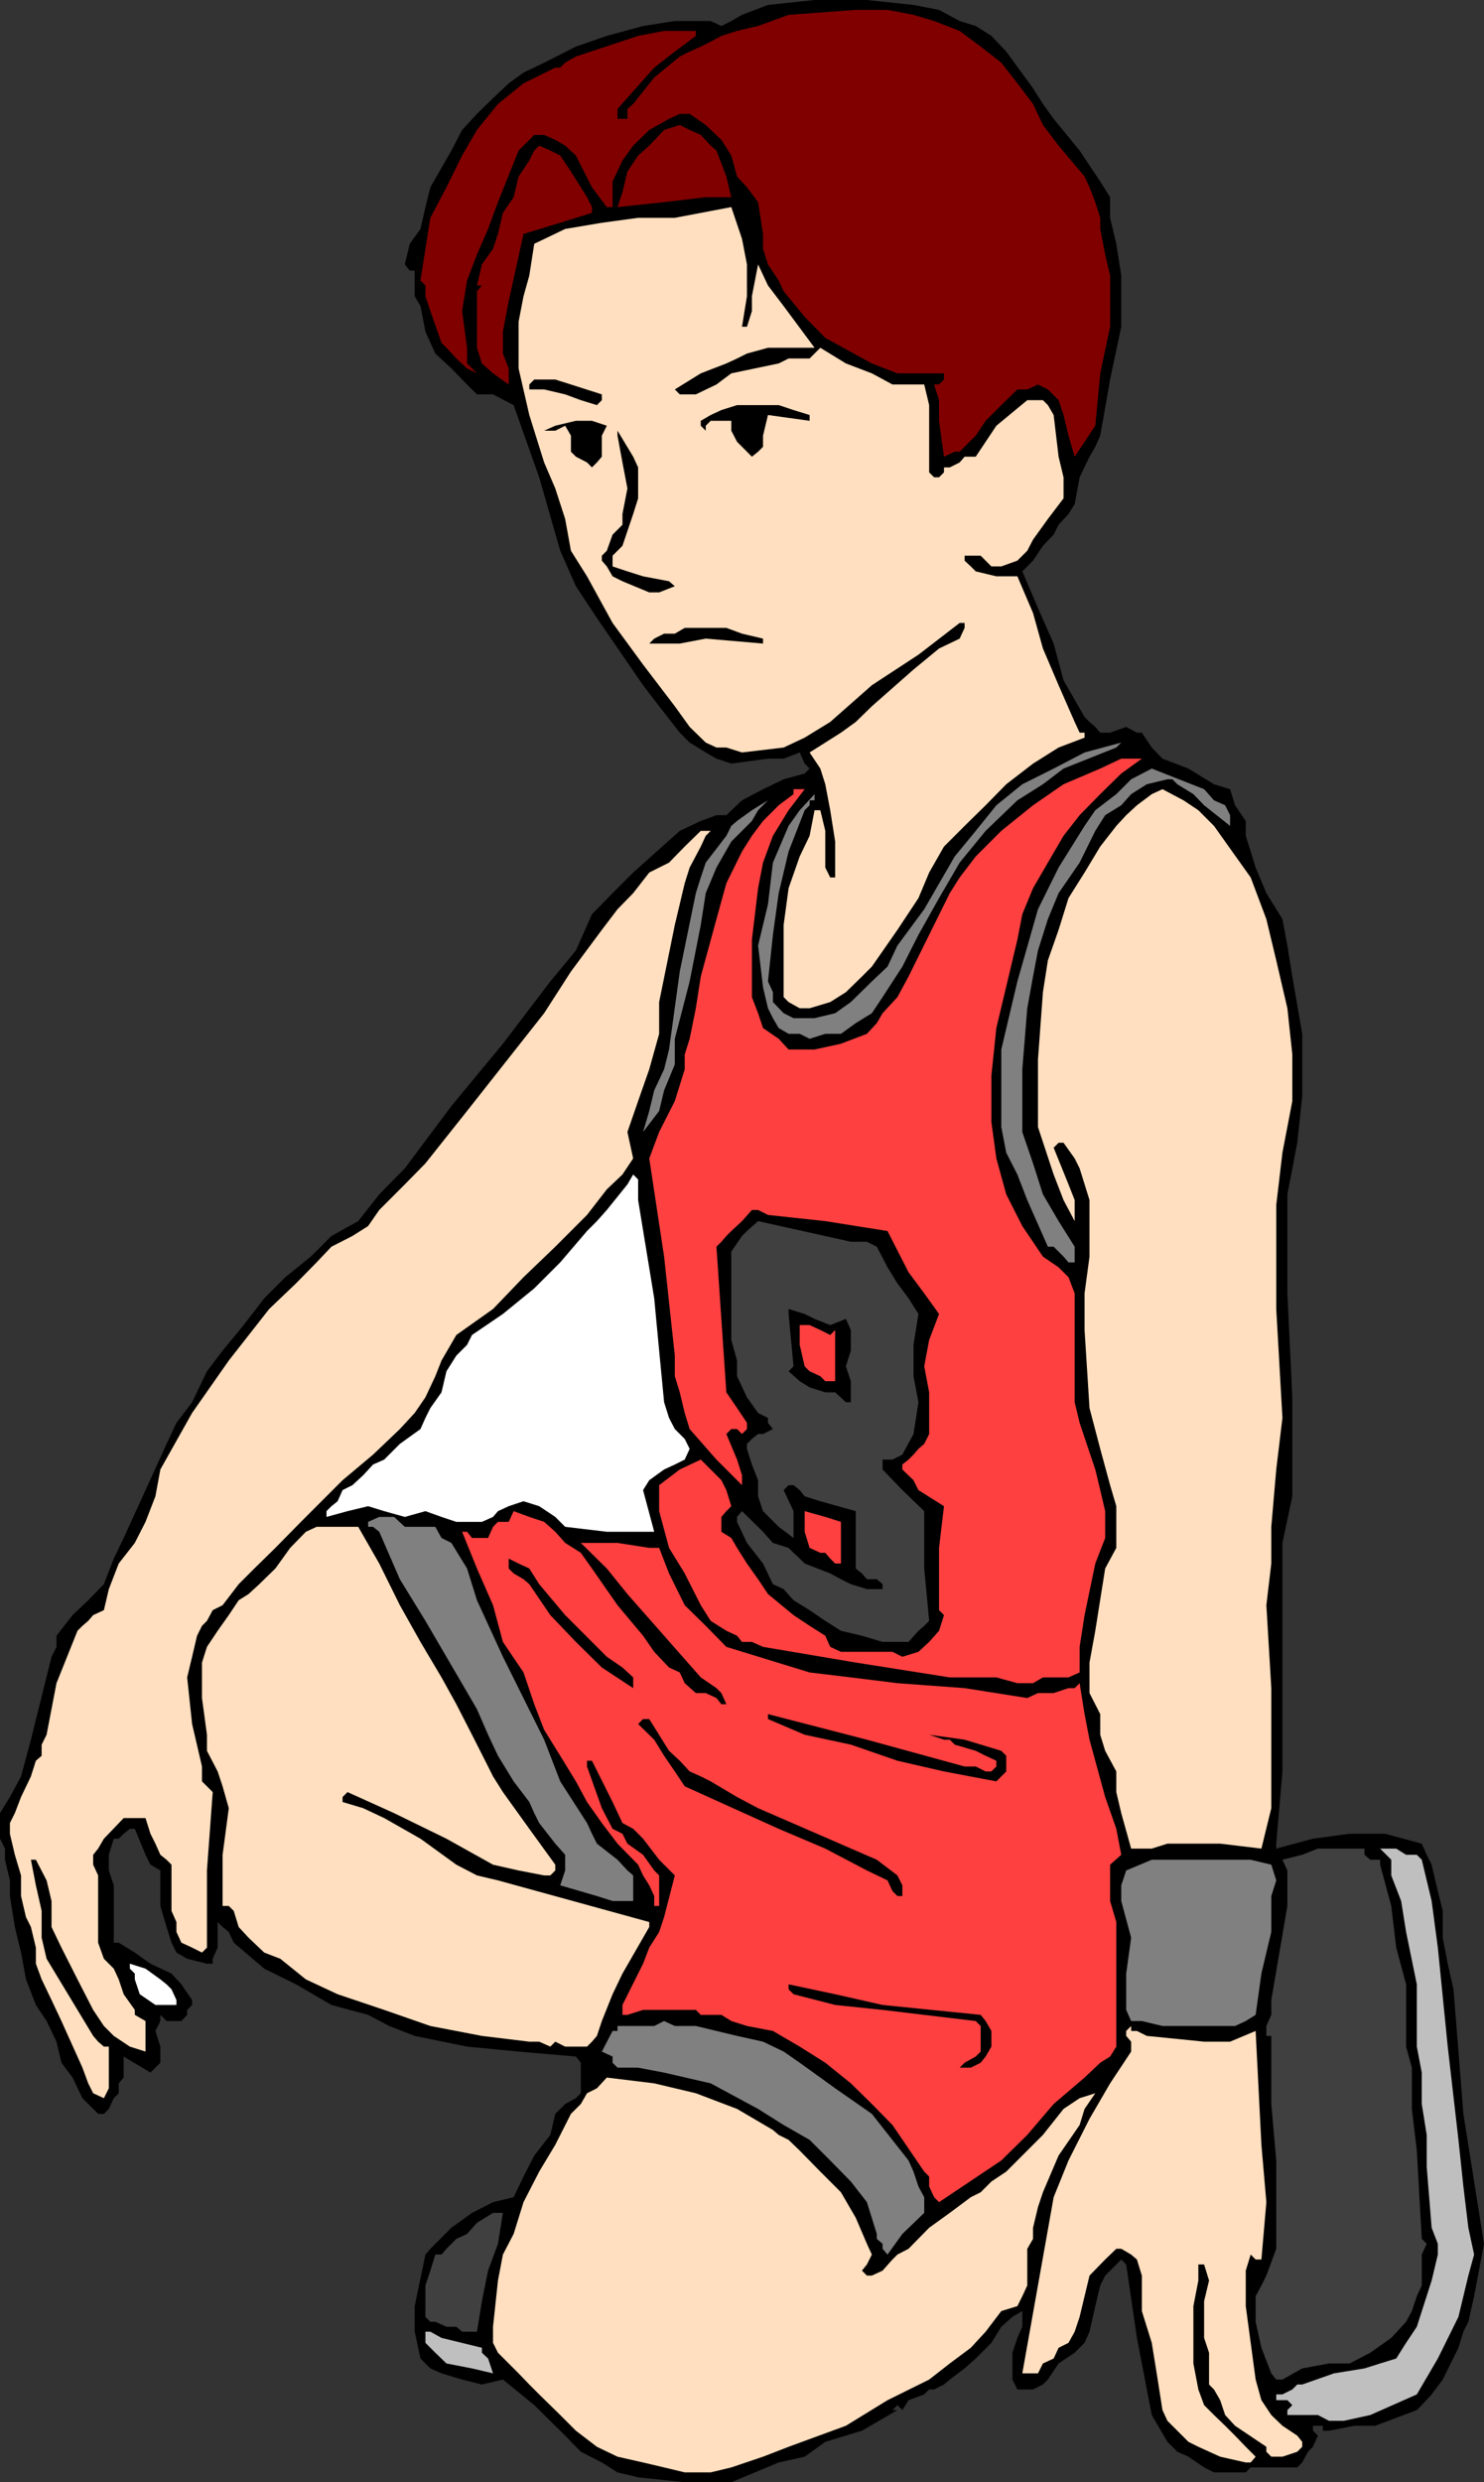
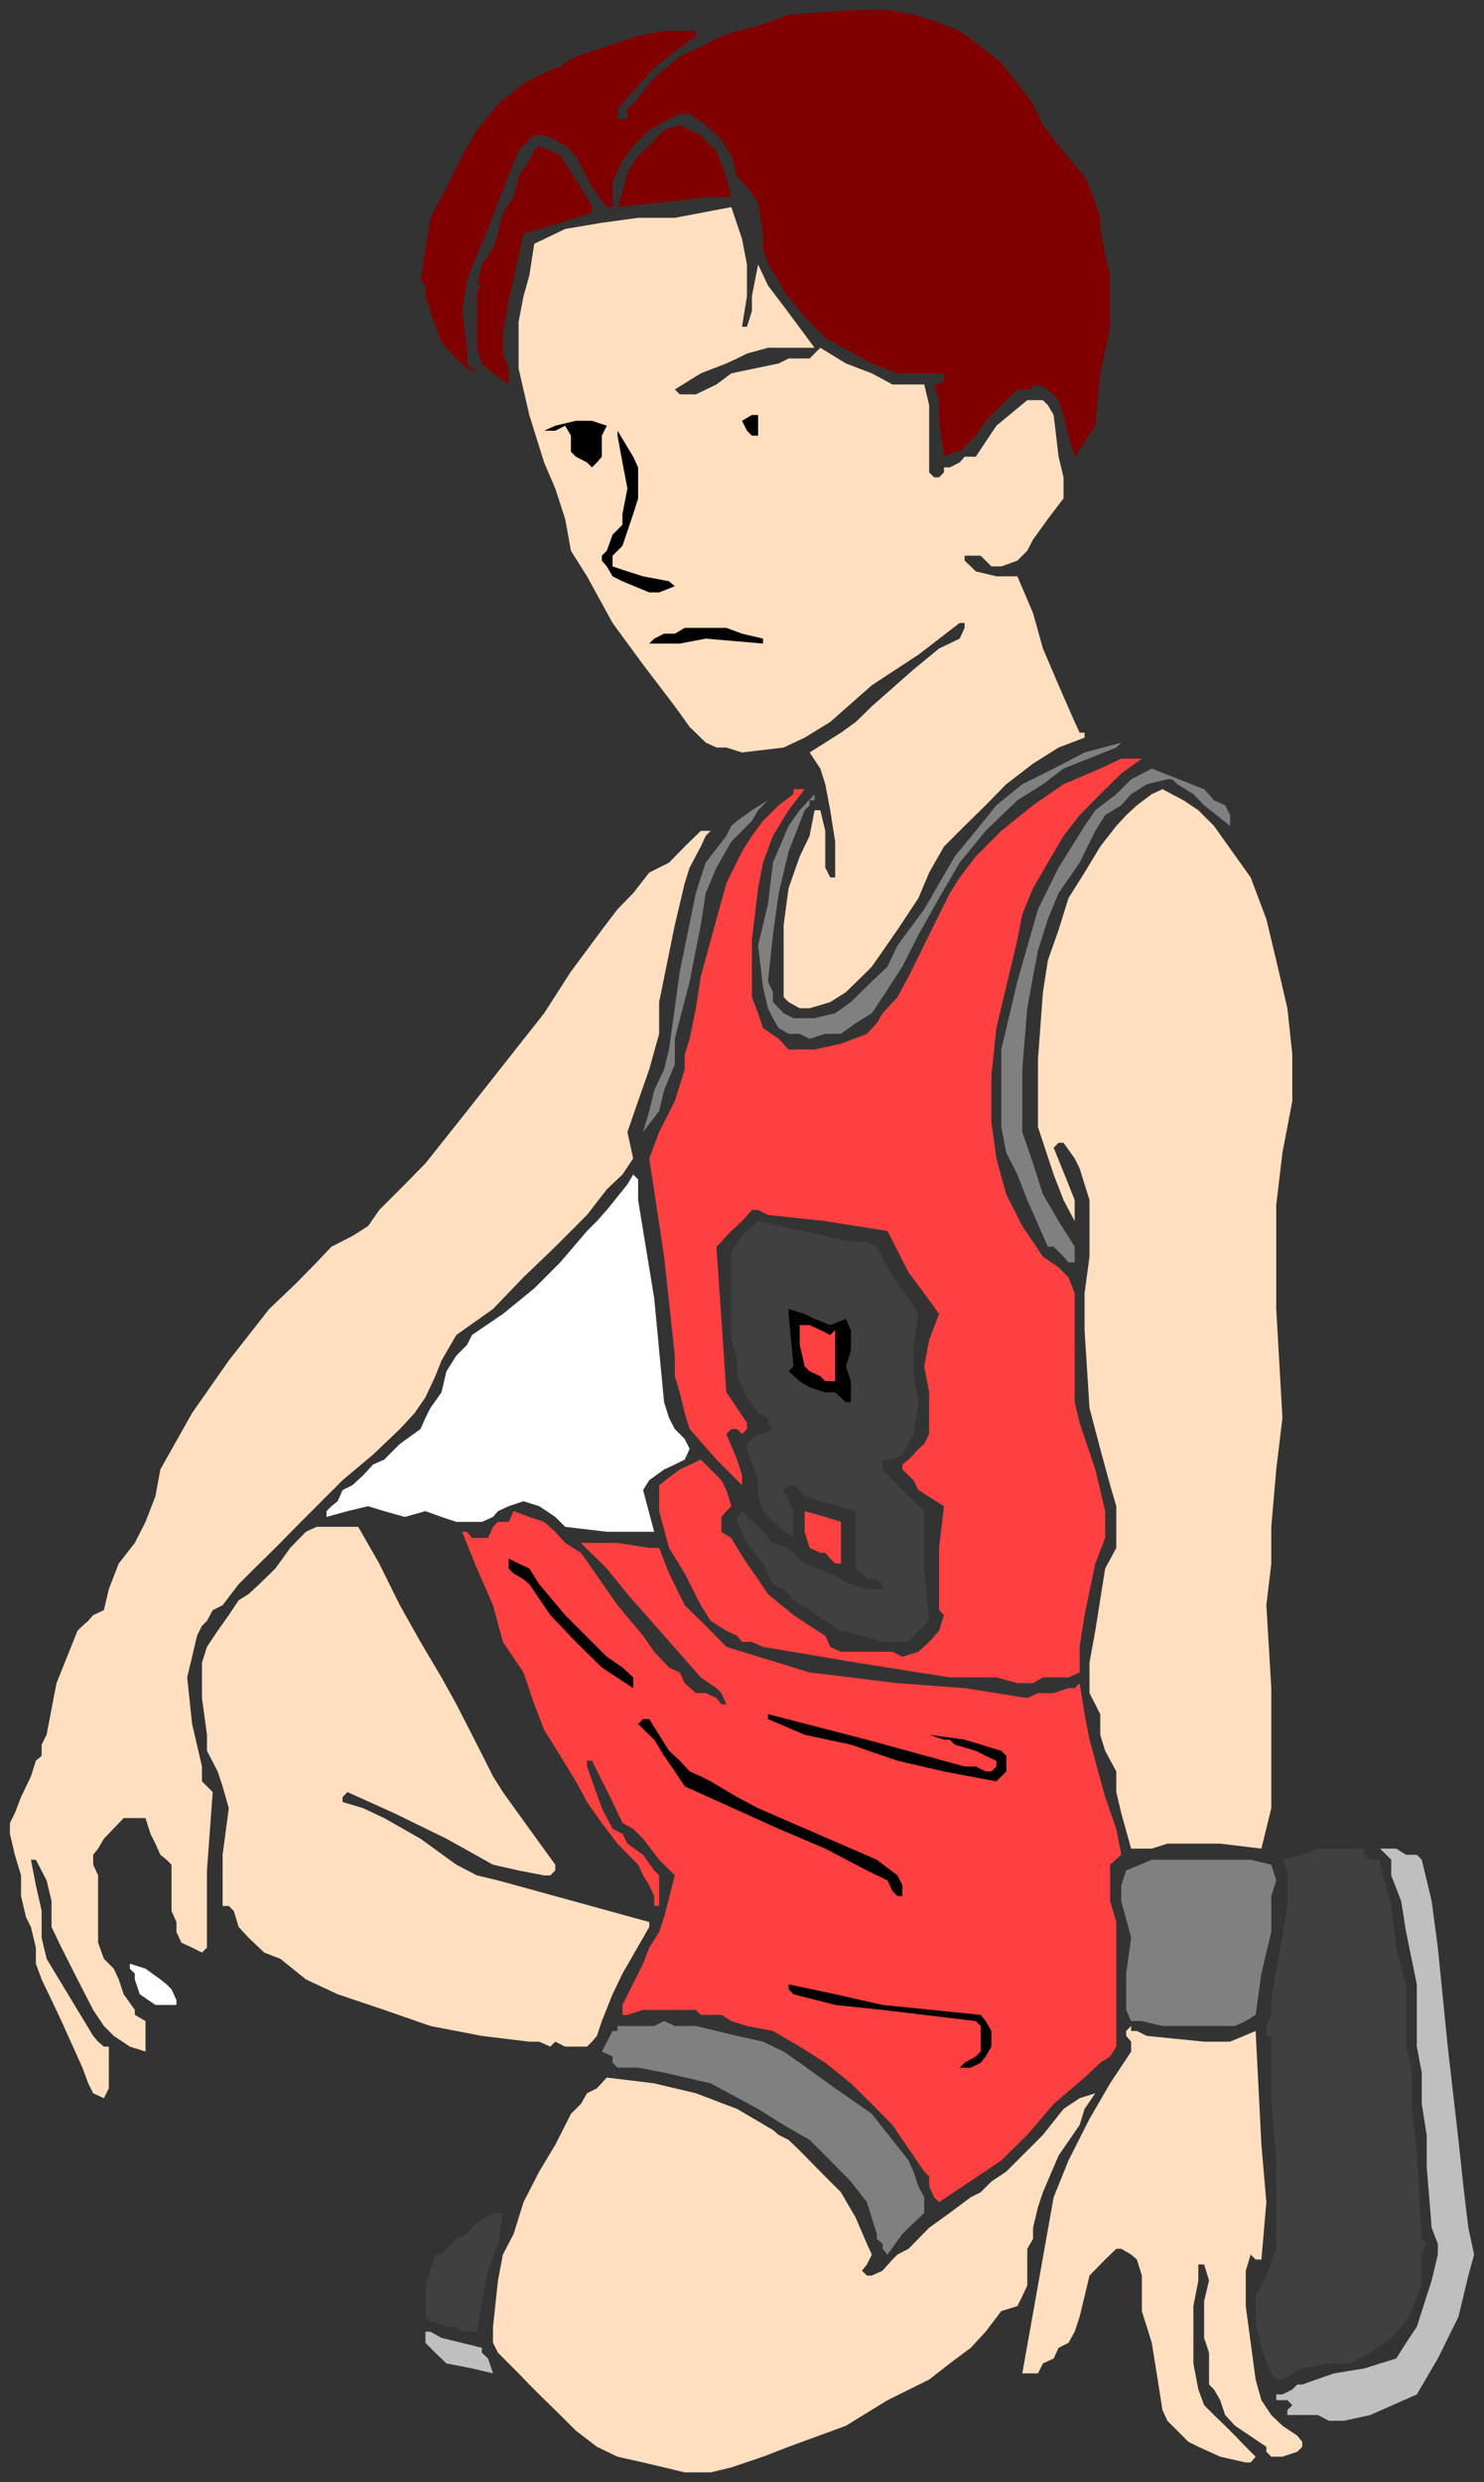
<svg xmlns="http://www.w3.org/2000/svg" width="360" height="601.699">
  <rect width="100%" height="100%" fill="#333333" stroke="none" />
-   <path d="m236.703 6.3 3.797 2.4 3.602 3.8 6.5 8.898L253 25.2l2.602 3.602 6.3 7.699 5 7.5 2.399 3.8v5l1.5 6.298L272 66.8v12.398L269.3 92l-2.398 13.598-1.199 2.703-1.402 2.398-2.399 5-1.199 6.5-1.5 2.399-2.402 2.601-1.2 2.399L253 132.3l-2.398 3.597L248 138.5l3.8 8.898 3.802 8.602 2.398 8.898 5.102 8.903L264.3 175l1.402 1.2 1.2 1.398h2.398l3.902-1.399 2.598 1.399h1.2l2.402 3.601 2.598 2.7 6.3 2.402 6.2 3.797 3.902 1.203 1.2 3.898 2.601 3.801v3.598l1.2 3.8 1.199 3.903 2.601 6.199 3.899 6.3 1.199 6.4 1.199 7.5 2.402 13.898v15.101L314.703 277l-2.402 12.5v24l1.199 25.2v24l-2.398 11.3v55.398l-1.5 17.5v1.2l8.898-2.399 8.902-1.199H336l8.902 2.398 1.2 2.7L347.3 452l1.5 6.398 1.2 4.802v6.5l1.203 6.301 1.399 6.2 1.199 15.1L355 512.399l5 31.5-2.398 12.7-1.399 6.203L355 565.2l-1.2 3.899-3.8 7.703-2.7 3.597-2.398 2.602-1.199 1.2-10.101 3.8h-5l-6.2 1.2h-1.5V588H318.5v1.2l1.203 1.198-1.203 2.7-1.2 1.203-1.398 2.597-1.199 1.2h-11.3l-1.2 1.203H294.5l-2.398-1.203-3.801-2.598-2.7-1.2-2.398-2.402-3.8-6.5L275.8 566.7l-2.598-17.8-1.203-1.2-3.898 3.899-1.2 2.402-1.199 5-1.402 6.2-1.2 2.698-2.398 2.403-3.902 2.597-2.598 3.903L253 578l-2.398 1.2H246.8l-1.2-2.4v-6.5l1.2-3.6 1.2-2.7v-3.8l-2.398 1.398-2.7 2.402-2.402 3.898-3.797 3.801-2.703 2.399-3.598 2.703L229 578l-2.398 1.2h-1.2l-1.199 1.198-3.8 1.403-1.5 2.398-1.2-1.199-1.203 1.2h1.203l-8.601 5-8.899 2.698-5 3.602-6.3 1.398-11.5 4.801h-11.301L154.8 600.5l-5-1.2-3.801-2.402-5.098-2.597-3.8-3.903-7.5-7.398-7.602-6.2-5.098 1.2-4.8-1.2-5-1.5-2.7-1.202-2.402-2.399-1.398-6.5V559l2.601-12.5 1.2-1.402L109.5 540l5-3.602 5.102-2.597 5-1.203 2.398-5 2.602-5.098 3.898-5 1.203-5.102 2.399-2.398 2.601-1.402 1.2-1.2V500l-1.2-1.5-13.902-1.2-12.5-1.202-12.7-2.598-6.199-2.402-5.101-2.7L80.402 486l-8.601-5-7.7-3.8-7.398-6.302-1.203-2.597-1.5-1.203-1.2-1.2v6.2l-1.198 2.703V476h-1.399l-4.8-1.2-2.602-1.5-1.2-2.402-1.199-3.8-1.5-5.098v-8.602L36.5 452l-1.2-2.402-2.597-6.297H31.5L30 444.5l-1.2 1.2h-1.198l-1.2 3.898v3.8l1.2 3.602v13.898H28.8l3.902 2.403L36.5 476l5.102 2.398L44 481l2.602 3.8v1.2l-1.2 1.2v1.198l-1.402 1.5h-3.598l-1.5-1.5v1.5l-1.199 2.403 1.2 3.797V500l-1.2 1.2-1.203 1.198L30 498.5v5.098L28.8 505v2.398l-1.198 1.2-1.2 2.601-1.199 1.2h-1.402L20 508.597l-2.398-5-2.7-3.598-1.199-5.102-2.402-5L8.703 486l-2.402-6.2-1.2-6.5-1.5-6.202-1.199-7.5V455.8l-1.199-5v-2.703L0 445.699V439.5l2.402-3.902 2.7-5 2.398-8.899 5-20.101 1.203-2.399V396.5l3.899-5 3.8-3.602L25.203 384l2.399-6.2 2.398-5 5.3-11.6 5.102-11.2 2.399-5.102 3.8-5 3.602-7.5 3.797-5 5.102-6.199 5-6.5 5.101-5.101 6.2-5 5-5 6.5-3.598L92 289.5l6.203-6.3 11.297-15.102L122 253l11.5-15.102 6.203-7.5 3.899-8.8 5-5.098 5-5 11.3-10.102L170 199l3.8-1.402h2.403L180 194l5.102-2.7 5-2.402 5.101-1.398 1.2-1.2-1.2-1.202-1.203-2.7-3.898 1.5H186.3l-8.899 1.2-3.601-1.2-2.598-1.5L167.3 180l-2.399-2.402-5-6.399-3.902-5.101-11.2-16.297-5.097-7.703-3.8-8.598-5.102-17.8-6.2-17.5-5-2.602h-3.898l-2.402-2.399-3.801-3.898-3.898-3.602-2.399-5.3-1.203-6.2-1.398-2.398v-6.203h-1.2l-1.199-1.5 1.2-5L102 55.5l1.203-5.3 1.2-4.802L109.5 36.5l2.602-5 3.601-3.902 3.899-3.797 3.8-3.602L127 17.598l5-2.399 7.703-3.898 7.5-2.602L156 6.301l7.703-1.203h8.7L175 6.3l2.402-1.203 2.598-1.5 6.3-2.399L197.603 0H210.3l11.3 1.2 6.2 1.198 5 2.7 3.902 1.203" />
  <path fill="maroon" d="M250.602 25.2 253 30.3l3.8 5 6.302 7.5 1.199 2.598L265.703 49l1.2 3.8v2.7l1.199 6.2 1.199 5.1v12.4l-2.399 11.3-1.199 12.7-5 7.5-1.5-5.102-1.203-5L256.8 97l-2.597-2.602-2.402-1.199-2.598 1.2h-2.402l-3.899 3.8-3.8 3.801-2.399 3.598-3.902 3.902h-1.2L229 110.7l-1.2-8.7v-5l-1.198-3.8h1.199L229 92v-1.5h-11.297l-6.203-2.402-11.297-6.2-5-5.097-5.101-6.203-1.2-2.598-2.601-3.902-1.2-3.797v-3.602L183.903 49l-2.699-3.602-2.402-2.597-1.399-5.102L175 33.9l-3.797-3.598-3.902-2.703h-2.399l-2.601 1.203L157.5 31.5l-3.898 3.8L151 38.899 148.602 44v6.2h-1.399l-3.601-4.802-2.7-5.3-1.199-2.399-2.601-2.398-2.399-1.403L132 32.7h-2.398l-3.802 3.8-5 12.5-2.399 6.5-2.699 6.2L113.3 68l-1.2 7.398 1.2 8.903v3.797l2.402 2.402-2.402-1.2-2.598-2.402-2.402-2.597-1.2-1.203-2.699-7.7-1.199-3.597v-2.602L102 68l1.203-7.7 1.2-7.5 3.898-7.402 3.8-7.699 3.602-6.199 5.098-6.3 6.199-5 7.703-3.802h1.2l1.199-1.199 2.601-1.5 15.098-5 6.3-1.199h7.7v1.2l-5.098 3.8-5 3.898-8.902 10v2.403h2.402v-2.403l1.399-1.199 5.101-6.398 6.2-5.102L167.3 12.5l2.7-1.2 2.402-1.202L175 8.699l3.8-1.199 5.102-1.2 7.399-2.702 16.3-1.2h7.7l6.3 1.2 5 1.5 6.2 2.402 5.101 3.8 5 3.9 3.899 5 3.8 5" />
  <path fill="maroon" d="M177.402 47.8h-6.199L161.102 49 149.8 50.2l1.2-3.603 1.203-5 2.598-3.899L157.5 35.3l3.602-3.801 3.8-1.2 2.399 1.2L170 32.7l2.402 2.6 1.399 1.2 2.402 6.3 1.2 5m-33.801 2.4v1.398l-7.7 2.402L127 56.7 123.402 73 122 80.398V85.7l1.402 3.602V93.2l-3.8-2.699-2.7-2.402-1.199-3.797V70.598l1.2-1.399h-1.2l1.2-5.101 2.699-3.797 1.199-3.602L122 51.598l2.602-3.797 1.199-5 2.601-3.903 1.2-2.398 1.199-1.2 2.699 1.2 2.402 1.2 2.598 3.898 2.402 3.8 1.5 2.403 1.2 2.398" />
  <path fill="#ffdfbf" d="M180 79.2h1.203l1.2-3.802v-3.597l1.5-7.703 2.398 5.101 3.8 5 7.5 10.102h-11.3l-5.098 1.398-2.402 1.2-2.598 1.199L170 90.5l-6.297 3.898 1.2 1.2h3.898l5-2.399 3.601-2.699 11.5-2.402 2.399-1.2h5.101L199 84.301l6.203 3.797L211.5 90.5l5 2.7h7.703l1.2 5v16.3l1.199 1.2h1.199l1.199-1.2v-1.2h1.402l2.399-1.202 1.199-1.399h2.703l2.399-3.601 2.601-3.899 7.5-6.199H253l1.203 1.2 1.399 2.398 1.199 10.101 1.199 5v5.102l-3.797 5-3.601 5-1.399 2.699-2.402 2.398-3.899 1.403H240.5l-2.598-2.602H234v1.2l1.5 1.402 1.203 1.199 5 1.2h5.098l3.8 8.898 2.399 8.601 3.8 8.899 3.903 8.902 1.2 2.598h1.199v1.203l-6.301 2.398-6.2 3.899-6.5 5-5 5.101-5.101 5-5 5-3.598 6.301-2.601 6.2-5.098 7.698-6.203 8.903-2.398 2.398-3.899 3.801-3.8 2.398-5 1.5H194l-2.7-1.5-1.198-1.199v-17.5l1.199-8.898 2.699-7.703 2.402-5 1.2-6.2H199l1.203 5v8.903l1.2 2.398h1.199V204l-1.2-7.602-1.199-6.3L199 186.3l-2.598-3.903 3.801-2.398 3.797-2.402 3.602-2.598 3.898-3.8 10.102-8.9 6.199-5.1 5-2.4 1.199-2.6V151h-1.2l-10 7.7-11.3 7.398L201.402 175l-6.199 3.8-5.101 2.4L180 182.397l-3.797-1.199h-2.402L171.203 180l-3.902-3.8-3.598-5L156 161.097 148.602 151l-6.2-11.3-3.902-6.2-1.398-7.7-2.399-7.402-2.703-6.3-3.598-11.5-2.601-11.297V78L127 71.8l1.402-5 1.2-7.702 7.5-3.598L146 54l8.8-1.2h8.903l13.7-2.6L180 57.897l1.203 6.2V71.8L180 79.199" />
-   <path d="M146 95.598V97l-1.2 1.2-3.898-1.2-3.8-1.402-5.102-1.2h-3.598V93.2l1.2-1.199h5.101l3.797 1.2 7.5 2.398m50.402 4.999V102l-10.101-1.402-1.2 5v2.703l-1.199 1.199-1.5 1.2-3.601-3.602-1.399-2.7V102h-5l-1.199 1.2v1.198L170 103.2V102l2.402-1.402 2.598-1.2 3.8-1.199h10.102l3.598 1.2 3.902 1.199" />
  <path d="M183.902 100.598v5h-1.5l-1.199-1.2L180 102l2.402-1.402h1.5m-36.699 2.602L146 105.597v5.101l-1.2 1.399-1.198 1.203-1.2-1.203-2.699-1.399-1.203-1.199v-3.902l-1.398-2.399-2.399 1.2H132l2.703-1.2 5-1.199h3.899l3.601 1.2" />
  <path d="M143.602 108.3h-1.2l-1.5-2.702v-1.2h2.7v3.903M154.8 117.2v3.6l-1.198 3.798L151 132.3l-2.398 2.398v2.602l3.601 1.199 3.797 1.2 6.3 1.198 1.403 1.2-3.8 1.5H157.5l-6.5-2.7-2.398-1.199-1.399-2.398-1.203-1.403V134.7l1.203-1.199 1.399-3.902L151 127.2v-2.601l1.203-6.2-1.203-6.3-1.2-6.5v-1.2l3.802 6.301 1.199 2.602v3.898m30.301 37.6v1.2l-13.899-1.2-6.3 1.2H157.5l1.203-1.2 2.399-1.202h2.601l2.399-1.399h10.101l3.797 1.399 5.102 1.203" />
  <path fill="gray" d="M273.203 180H272l-1.2 1.2-12.8 5.1-5 3.798-6.2 3.902-7.698 7.398-6.301 7.7-5 8.601-5 8.899-3.899 7.703-4.8 7.398-2.602 3.899-3.898 2.402-3.602 2.598h-3.797l-3.8 1.203-2.403-1.203h-2.7l-2.398-1.399-1.402-2.398-1.2-2.403-1.198-5.097-1.2-10.102 2.399-10 1.199-10.101 3.8-8.899 2.7-3.8 3.602-3.899v1.5h-1.2v1.2l-1.199 1.198-3.902 10-2.399 10.102-1.402 10.098-1.2 11.3 1.2 2.602v2.398l2.602 2.7 2.398 1.203h5.102l5-1.203 3.8-2.7 5.098-5 3.8-3.597 2.403-5.102 6.5-8.8 7.399-12.801 5.101-6.2 5-6.199 6.297-5.101 7.602-3.797 7.5-3.903L272 180h1.203" />
  <path fill="#ff4040" d="m277 183.898-5 3.602-5.098 5-5 5.098-3.902 5-3.797 6.5-3.601 6.203-2.602 6.297-1.2 6.203-5.097 21.398-1.203 11.5V272l1.203 8.8 2.399 8.7 3.898 7.7 5 7.398 3.8 2.601 2.403 2.399 1.5 3.902v26.398l1.2 5 3.8 11.301 1.2 5 1.199 5.102v6.5L265.703 379l-2.601 12.5-1.2 7.7v6.198l-2.699 1.2H253L250.602 408H246.8l-5.098-1.402h-11.3L207.601 403l-22.5-3.8-2.7-1.2H180l-1.2-1.5-2.597-1.2-3.8-2.402-2.403-3.8-3.898-7.7-3.801-6.199-2.399-8.898V360l5-3.8 5.098-2.4 5 5 1.203 2.4 1.2 3.898-1.2 1.203-1.203 1.398v3.602l2.402 1.5 1.399 2.398 2.402 3.801 2.7 3.8 2.398 3.598 6.199 5.102 3.902 2.598 3.801 2.402 1.2 2.7 2.597 1.198h12.5l2.402 1.2 3.899-1.2 2.601-2.398 2.399-2.7 1.199-3.8-1.2-1.2v-15.1l1.2-10.102-6.2-3.899-1.198-2.398-2.7-2.602V355l1.5-1.2 1.2-1.202 1.199-1.399 1.402-1.199 1.2-2.402V337.5l-1.2-6.3 1.2-6.4 2.398-6.3-3.598-5-3.8-5.102-5.102-10L200.203 296l-13.902-1.5-2.399-1.2h-1.5L180 296l-2.598 2.398-1.199 1.2L175 301l-1.2 1.2 2.403 35.3 2.598 3.8 2.402 3.598v1.5l-1.203 1.2-1.2-1.2h-1.398l-1.199 1.2 2.598 6.203 1.199 3.797V360l-6.2-6.2-6.5-7.402-1.198-3.898-1.2-5-1.199-3.902v-5l-2.601-24L157.5 280.8l2.402-6.403 3.801-7.5 2.399-7.699v-3.601l1.199-3.797 1.5-7.403L170 236.7l3.8-13.898 2.403-8.703 3.797-7.7 2.402-3.8 2.7-3.598 3.8-3.8 3.598-2.7v-1.2h2.703l-3.902 5.098-3.801 6.2-2.398 6.5-1.2 6.203-1.5 12.5V241.7l1.5 3.899 1.2 3.601 3.8 2.602 2.399 2.597h6.3L204 253l6.3-2.402 2.403-2.598 1.399-2.402 3.601-3.899 2.7-5 5-10.101 5-10.098 2.398-3.8 3.902-5.102 6.2-6.2 7.699-6.199 7.398-5.101 8.902-3.797 5.098-2.403h5" />
  <path fill="gray" d="m292.102 191.3 2.398 2.7 2.703 1.2 1.2 2.398v2.601l-6.301-5-2.602-2.699-3.898-2.402-1.2-1.2h-1.199l-5 1.2-3.8 2.402-2.403 2.7-3.898 2.398-2.399 3.8-3.8 7.7-5.102 7.402-2.598 6.3-2.402 7.598-1.2 6.301-1.398 7.7-1.203 14.8v15.2l2.602 7.601 2.398 7.5 3.8 6.5 3.903 6.2v3.8h-1.5L258 304.598l-2.398-2.399h-1.399l-5-11.3-2.402-6.2-2.7-5.3-1.199-6.2v-18.8l3.899-16.5 5-17.5 5-10.098 6.3-10.102 2.602-3.8 5.098-3.899 3.601-3.602 5-2.597 12.7 5" />
  <path fill="#ffdfbf" d="m307.203 222.8 2.399 10 2.699 11.598 1.199 11.2v11.3l-2.398 12.5-1.5 12.7V317.3l1.5 26.398-1.5 12.5-1.2 13.899V379l-1.199 10.098 1.2 20.101v29.102L306 448.098l-10-1.2h-12.797l-3.8 1.2h-5L272 439.5l-1.2-5.102v-5l-2.698-5-1.2-3.898v-5l-2.601-5.102V403l1.402-7.7 2.399-15.1 2.699-5v-10.102L269.3 360l-2.399-8.8-2.601-9.9-1.2-18.902V313.5l1.2-8.902v-13.7l-2.399-7.699-1.199-2.398L258 277h-1.2l-1.198 1.2 3.601 8.898 1.5 3.8V296L258 290.898l-2.398-6.199-3.801-11.5v-16.398L253 240.5l1.203-7.7 2.598-7.402 2.402-7.699 3.899-6.199 3.8-6.3 3.899-5 2.402-2.602 2.598-2.399 3.601-2.699 2.598-1.2 5.102 2.7 3.601 2.398 3.797 3.801 2.703 3.801 6.2 8.7 3.8 10.1" />
  <path fill="gray" d="m186.3 194-2.398 2.398-1.5 2.602-5 5-3.601 6.3-2.598 6.2-1.203 7.7-2.7 13.698-3.597 13.903V258l-2.601 6.3-1.2 5-3.902 5.098 1.5-5.097 1.203-5 2.399-5.102 1.199-4.8 2.601-18.899 3.899-19 1.199-3.8 1.203-3.602 5-6.5 1.2-2.399L178.8 199l3.601-2.602L186.3 194" />
  <path fill="#ffdfbf" d="m172.402 201.398-1.199 1.2-1.203 2.601-2.7 5.102-1.198 3.797-2.399 10.101-3.8 18.7v7.699l-2.403 8.601-2.7 7.7-2.597 7.5 1.399 6.402-2.602 3.898-3.797 3.602-4.8 6.199-7.7 7.7-7.703 7.398-7.398 7.703-8.899 6.297-3.601 6.203-1.5 3.797-2.399 5.101-2.601 3.801L97 346.398l-6.5 6.2-7.398 6.203L78 363.898l-5 5-6.2 6.301-5.097 5-3.8 3.801L54 389.098l-2.398 1.203-1.399 2.597-1.203 1.2-1.2 2.402-1.198 5.098-1.2 5 1.2 11.3L49 428.2v3.602l2.602 2.597-1.399 19v18.7L49 473.3l-2.398-1.203-2.602-1.2-1.2-2.597v-2.403l-1.198-2.699V452l-1.2-1.2-1.5-1.202-1.199-2.7L36.5 444.5l-1.2-3.8H30l-4.797 5-1.402 2.398-1.2 1.5V452l1.2 2.598v16.3l1.402 3.903 2.399 2.398 1.199 2.602L30 483.398l2.703 3.801v1.2l2.598 1.5v7.402l-3.801-1.203-3.898-2.598-2.399-2.402-2.601-3.899-3.801-7.398-3.899-7.703-2.402-5V460.8l-1.2-5-2.597-5H7.5l1.203 6.2 1.399 6.2v6.5l1.199 5.1 11.3 18.7 1.2 1.398 1.402 1.2h1.2v10.101l-1.2 2.399-2.601-1.2-1.2-2.398L20 501.2l-5.098-11.302-2.402-5.097-2.398-5L8.703 476v-3.902l-1.203-5-1.2-2.399-1.198-5.101v-5l-1.5-5-1.2-5.098v-2.602l1.2-2.398 1.5-3.902 2.398-5 1.203-3.797 1.399-1.203v-2.7L11.3 420.5l2.402-12.5 5.098-12.7 1.2-1.201 1.402-1.2 1.2-1.398 2.601-1.2 1.2-5.1L28.8 379l3.902-5 2.598-5.102 2.402-6.199 1.2-6.5 7.699-13.699 8.898-12.7 9.8-12.5 6.5-6.202 5-5.098 3.602-3.8 5.098-2.602 3.8-2.399 2.7-3.898 6.203-6.203 5-5.098 10.098-12.7 18.7-23.701 6.5-10.098 7.5-10.102 3.8-5 3.802-3.898 3.898-5 4.8-2.402 3.802-3.899 3.898-3.8h2.402" />
  <path fill="#fff" d="m154.8 290.898 3.903 23.801 1.2 12.7 1.199 12.5 1.199 3.8 1.402 2.7 2.399 2.402 1.199 2.398-1.2 2.602-2.398 1.199-2.601 1.2-3.602 2.6-1.5 2.4 2.703 10.1h-11.5l-10.101-1.202-2.399-2.399-3.902-2.601-3.801-1.2-3.598 1.2-2.601 1.203-1.2 1.398-2.699 1.2h-6.199l-3.601-1.2-3.899-1.398-5 1.398-5-1.398-3.902-1.203-5 1.203-5.098 1.398v-1.398l1.2-1.203 1.5-1.2 1.199-2.699L85.5 360l2.602-2.402L90.5 355l2.703-1.2L97 350l5-3.602 1.203-2.699 1.2-2.398 2.699-3.801 1.199-5.102 2.402-3.8 2.598-2.598 1.199-2.402 7.5-5.098 7.602-6.2 6.3-6.3 6.5-7.602 2.399-2.398 2.402-2.7 5-6.202 1.399-2.399 1.199 1.2v5" />
  <path fill="#404040" d="M206.402 301h3.899l2.402 1.2 2.598 5 2.402 3.898 2.7 3.601 2.398 3.801-1.2 7.5v7.598l1.2 6.3-1.2 7.7-2.699 5-2.402 1.203h-2.398v2.398l4.8 5 5.301 5.102v13.898l1.2 12.7-1.2 1.199-1.402 1.203-2.399 2.699h-6.3l-5-1.5-5.102-1.2-3.797-2.402-3.8-2.597-3.903-2.403-2.398-2.699L187.5 384l-2.398-5-3.899-5-2.402-5.102V367.7l1.199-1.398 5.102 5L187.5 374l3.8 1.2 1.2 1.198 1.5 1.403 1.203 1.199 6.2 2.398 2.597 1.403 2.402 1.199 3.899 1.2h3.8V384l-1.398-1.2h-2.402l-1.2-1.402-1.5-1.199v-13.898L199 363.898l-3.797-1.199-1.203-1.5-1.5-1.199h-1.2l-1.198 1.2 2.398 5.1v6.5l-3.598-2.702-3.8-3.797-1.2-3.602v-3.898l-1.5-3.801-1.199-3.8V350l1.2-1.2 1.5-1.202h1.199l2.398-1.2-1.2-1.5V343.7l-2.398-1.199-2.699-3.8-2.402-5.102V329.8l-1.399-5v-21.403l2.598-3.8 1.203-1.2 2.7-2.398 22.5 5" />
  <path d="m205.203 319.7 1.2 2.698v5l-1.2 3.801 1.2 3.602v5.097h-1.2l-2.601-2.398h-2.399l-3.8-1.2-2.403-1.5-2.7-2.402 1.2-1.199-1.2-12.699v-1.2l3.903 1.2 2.399 1.2 3.8 1.5 3.801-1.5" />
  <path fill="#ff4040" d="m196.402 321.2 2.598 1.198 2.402 1.2 1.2-1.2v12.403h-2.399L199 333.598l-2.598-1.2-1.199-1.199L194 326v-4.8h2.402m-59.3 52.8 3.8 2.398 2.7 3.801 6.199 8.899L156 396.5l2.703 3.898 3.598 3.801 2.601 1.2 1.2 2.601 2.699 2.398h2.402l2.598 1.2 1.199 1.5h1.203l-1.203-2.7-1.2-1.199-3.8-2.601-8.898-10.098-8.899-10.102-5-6.199-6.3-6.199h8.898l7.699 1.2h2.402l2.399 6.198 3.8 7.7 5.102 5 5 5.101 20.2 6.2 10 1.199 11.3 1.402L234 409.2l15.203 2.398 2.598-1.2h3.8l3.602-1.199h1.5l1.2-1.199 1.199 7.5 1.199 6.2 3.8 13.898 2.7 7.703 1.199 6.297-2.7 2.402v8.8l1.5 5.098v30.2l-1.5 2.402-2.398 1.5-3.8 3.598-7.5 6.402-6.399 7.5-6.3 6.2-15.102 10.1-1.2-1.202-1.199-2.598v-2.402l-1.199-1.2-7.703-11.3-5-5.098-5.098-5-6.199-5-6.203-3.902-6.5-3.797-6.297-1.203-3.8-1.2-2.403-1.5h-5l-1.2-1.199H156l-3.797 1.2H151V486l5-10 1.5-3.902 2.402-3.797 1.2-3.602 2.601-10.101-2.601-2.598-1.2-1.2-3.902-5.1-2.398-2.4-2.602-1.402-2.398-5.097-5-10h-1.2v1.398L146 438.301l2.602 5L151 444.5l1.203 2.398 3.797 2.7 2.703 3.8 1.2 1.2V462h-1.2v1.2-3.602L157.5 457l-1.5-2.402-1.2-2.598-5-5.102-3.8-5-3.598-5.097-2.699-5-3.8-6.203L132 419.3l-2.398-6.203-2.602-7.7-5-7.398-2.398-8.902-3.899-8.899-3.601-8.898h1.199l1.199 1.5h3.902l1.2-2.703 1.199-1.2h2.601l1.2-2.597 3.8 1.398 3.598 1.2 2.703 2.402 2.399 2.699M204 368.898V379h-1.398l-1.2-1.2-1.199-1.402H199l-2.598-1.199-1.199-3.898v-5l5 1.398 3.797 1.2" />
-   <path fill="gray" d="m109.5 374 3.8 6.2 2.403 7.698 6.297 13.7 10 20.101 3.902 10.102 6.5 10.097 1.2 2.602 1.199 2.398 5 3.903 2.402 2.597 1.399 1.2v6.203h-5l-3.801-1.203-8.899-2.598 1.2-3.602v-3.8l-2.399-2.7-3.902-5-1.2-2.398-1.199-2.7-3.8-5-3.801-6.202-2.399-5.098-2.699-6.2-12.5-21.402L97 382.801l-5-11.5-1.5-1.203h-1.2v-1.2L92 367.7h3.602l2.601 2.399h7.399l1.5 2.703L109.5 374" />
  <path fill="#ffdfbf" d="M86.902 370.098 92 379l5 10.098 5 8.902 5.102 8.598 3.601 6.5 3.797 7.402 3.902 7.7 1.2 2.398 2.398 3.8 6.402 8.903 6.301 8.699v1.398l-1.203 1.2H132l-6.2-1.2-6.198-1.398-11.301-6.3-12.7-6.2-11.3-5.102-1.2 1.2v1.203l5 1.5 5.102 2.398 8.797 5 8.703 6.301 5 2.598 5.098 1.203 36.699 10.097v1.2l-6.5 11.3-2.398 5-2.602 6.5-1.2 3.602-1.198 1.398-1.2 1.2h-5.3l-2.399-1.2-1.203 1.2-2.7-1.2h-2.398l-11.5-1.398-12.5-2.402-11.199-3.899-11.3-3.8-7.7-3.598-6.203-5-3.898-1.5-3.801-3.602-2.399-2.601-1.199-3.899L55.5 462H54v-12.402l1.5-11.297L54 433l-1.2-3.602-2.597-5V420.5L49 411.598V403l1.203-3.8 2.598-3.9 2.699-3.8 2.402-3.602 2.399-1.5L62.902 384l3.899-3.8 3.601-5 3.801-3.9 2.598-1.202h10.101" />
  <path d="m137.102 391.5 6.5 6.5 3.601 3.598 3.797 2.601 2.602 2.399v2.601l-7.602-5-6.297-6.199-6.203-6.5-5.098-7.5-1.402-1.2-2.398-1.402-1.2-1.199v-2.398l2.399 1.199 2.601 1.2 2.399 3.8 6.3 7.5M234 428.2h2.703l2.399 1.198h1.398l1.203-1.199v-1.398l-2.601-1.203-2.399-1.2-5.101-1.5-1.2-1.199H229l-3.598-1.199 8.598 1.2 8.902 2.698 1.2 1.2v3.8l-1.2 1.2-1.199 1.203L229 429.398l-11.297-2.597-11.3-3.903-11.2-2.398-8.902-3.8v-1.2l24 6.2L234 428.2m-71.7-3.802 2.602 2.403 2.399 2.597 2.699 1.2 2.402 1.203 6.399 3.797 5.101 2.703 28.801 12.5 5 3.797 1.2 2.402v2.598h-1.2l-1.203-1.2-1.2-2.597-5-2.403-10.097-5.3-11.3-4.797L166.101 433l-2.399-3.602-2.601-3.8-2.399-3.899-3.902-3.8 1.199-1.2h1.5l4.8 7.7" />
  <path fill="#404040" d="M331 448.098v1.5l1.402 1.203h2.399V452l2.699 10 1.203 10.098 2.399 8.902v15.098l1.398 5.101v10l1.203 10.102 1.2 21.398 1.199 1.2-1.2 2.601v7.5l-1.199 2.598-1.203 3.601-1.398 2.602-3.602 3.898-5.098 3.602-5 2.597h-5l-6.5 1.2-4.8 2.703h-1.5l-1.2-1.5-2.402-6.203-1.398-6.297v-6.203L306 554l1.203-2.402 2.399-6.5v-21.399l-1.2-13.699v-16.5h-1.199v-2.402l1.2-2.7v-3.597L312.3 462v-8.602l-1.2-2.597 4.801-1.203 3.801-1.5H331" />
  <path fill="#bfbfbf" d="m343.703 449.598 1.2 1.203 2.398 10 1.5 11.297 2.402 24 2.598 22.601L355 530l1.203 10 1.399 6.5-1.399 5.098-1.203 5-1.2 5-5 10.101-5.097 8.7-11.3 5L326 586.8h-3.598l-2.699-1.403h-7.402V584.2l1.199-1.2-1.2-1.2h-2.698v-1.402h1.5l2.398-1.199 1.203-1.199h1.2l7.699-2.7 7.398-1.202 3.8-1.2 3.903-1.199 2.399-3.8 2.601-3.899 3.598-11.2 1.5-6.3v-2.602L347.3 540l-1.2-14.8v-7.7l-1.199-7.5v-7.602l-1.199-6.3V481l-2.601-12.7-1.2-7.5-2.402-6.202V450.8l-2.7-2.703h3.903l2.399 1.5h2.601" />
  <path fill="gray" d="M287.102 450.8h16.3l5 1.2 1.2 3.8-1.2 3.798v8.703l-1.199 5-1.203 5.097-1.398 10-2.399 1.5-2.601 1.2H282l-5-1.2h-2.598l-1.199-2.699v-8.8l1.2-8.7-2.403-8.898V457l1.203-3.602 6.2-2.597h7.699" />
  <path fill="#fff" d="M42.8 486h-5.097l-3.8-2.602-1.2-3.597v-1.403L31.5 477.2V476l3.8 1.2 3.602 2.6 1.5 1.2 1.2 1.2 1.199 2.6v1.2" />
  <path d="m237.902 488.398 1.2 1.5 1.398 2.403v3.797l-1.398 2.402-1.2 1.5-2.402 1.2h-2.7l1.2-1.2 2.703-1.5 1.2-1.2v-6.202l-1.2-1.2-22.601-2.699-11.5-1.199-10.102-2.602-1.2-1.199V481l11.302 2.398 11.5 2.602 23.8 2.398" />
  <path fill="gray" d="m173.8 492.3 5 1.2 6.302 1.398 5 2.403L194 500l8.602 6.2 8.898 6.198 8.902 11.301 1.2 2.7L222.8 530l1.402 2.598v3.8l-5.3 5.102-3.602 5-1.2-1.402v-1.2l-1.398-1.199V541.5l-2.402-7.7-3.899-5-5-5.1-5-5-6.3-3.602-6.2-3.899-11.5-6.199-11.3-2.602-6.301-1.199h-5L148.6 500v-1.5l-2.6-1.2 2.602-5h1.199v-1.202h8.902l2.399-1.2 2.601 1.2h5.098l5 1.203" />
  <path fill="#ffdfbf" d="m278.203 493.5 13.899 1.398h6.3l6.2-2.597L306 519.898l1.203 13.903L306 547.699h-1.398l-1.2-1.199-1.199 3.898V559l1.2 8.898 1.199 8.903 1.398 5 2.402 3.597 2.7 2.602 3.601 2.398 1.2 1.5v1.2l-1.2 1.203-3.601 1.199h-2.7l-1.199-1.2v-1.202L299.602 588l-2.399-2.602-1.203-3.597-1.5-2.602-1.2-1.199v-7.7l-1.198-3.6v-8.9l1.199-5-1.2-3.902h-1.398v3.903L289.5 559v13.898l1.203 6.301 1.399 3.801 2.398 2.398 2.703 2.602 2.399 2.398 2.601 2.7 1.2 1.203 1.199 1.199-1.2 1.398h-1.199L296 595.5l-5.297-2.402-2.402-1.2-5.098-5.097-1.203-2.602-1.398-8.898-1.2-7.403L277 560.2v-8.601l-1.2-3.899-1.398-1.199-2.402-1.402h-1.2l-2.698 2.601-3.801 3.899-2.399 10-1.199 3.601-1.5 2.7-2.402 1.199-1.2 2.601-2.601 1.2-1.2 2.402H248l7.602-42.703 3.601-8.899 5.098-10.101 5-8.598 5.101-7.7v-2.402l-1.199-1.398v-1.2l1.2-1.202v1.203h1.398l2.402 1.199" />
  <path fill="#ffdfbf" d="m187.5 516.3 1.402 1.2 2.399 1.2 2.699 2.6 5 5.098 5 5 3.602 6.2 2.699 6.3 1.199 2.602-1.2 2.398-1.198 1.5 1.199 1.2h1.199l2.602-1.2 2.398-2.699 1.203-1.199 2.7-1.402 5-5.098 5-3.602 5.097-3.8 2.402-1.2 2.598-2.597 3.602-2.403L253 517.5l5-6.3 3.902-2.602 3.801-1.2-2.601 3.801-1.2 3.899-5.101 7.402-3.801 8.898-1.2 3.602-1.198 5v2.7l-1.399 2.398V554L248 556.598 246.8 559l-3.898 1.2-3.8 5-3.602 3.898-5.098 3.8-5 3.903-10.101 5L205.203 588l-13.902 5.098-6.2 2.402-7.699 2.598-5 1.203h-6.3l-5-1.203-5.102-1.2-6.2-1.398-5-2.402-5.097-3.899-3.8-3.8-5.102-5-2.399-2.399-2.601-2.7-5-5-1.2-2.402V564l1.2-11.2 1.199-6.3 2.602-5 2.398-7.7 3.8-7.402 3.903-6.5 3.797-7.5 2.402-2.398 1.5-2.602 2.399-1.199 2.402-2.601 11.5 1.402 10.098 2.398 10 3.801 8.699 5.102" />
  <path fill="#404040" d="m122 536.398-1.2 7.5-2.398 6.5-1.5 7.403-1.199 7.398h-3.601L110.703 564h-2.402l-2.7-1.2h-1.199l-1.199-1.202V554l1.2-3.602 1.199-3.898h1.5l1.199-1.402 1.199-1.2 1.203-1.199 2.598-1.199 2.402-2.7 3.899-2.402H122" />
  <path fill="#bfbfbf" d="m107.102 566.7 9.8 2.398v1.203l1.5 1.398 1.2 3.602-5.102-1.203-6.2-1.2-2.698-2.597-1.2-1.203-1.199-1.2V565.2h1.2l2.699 1.5" />
</svg>